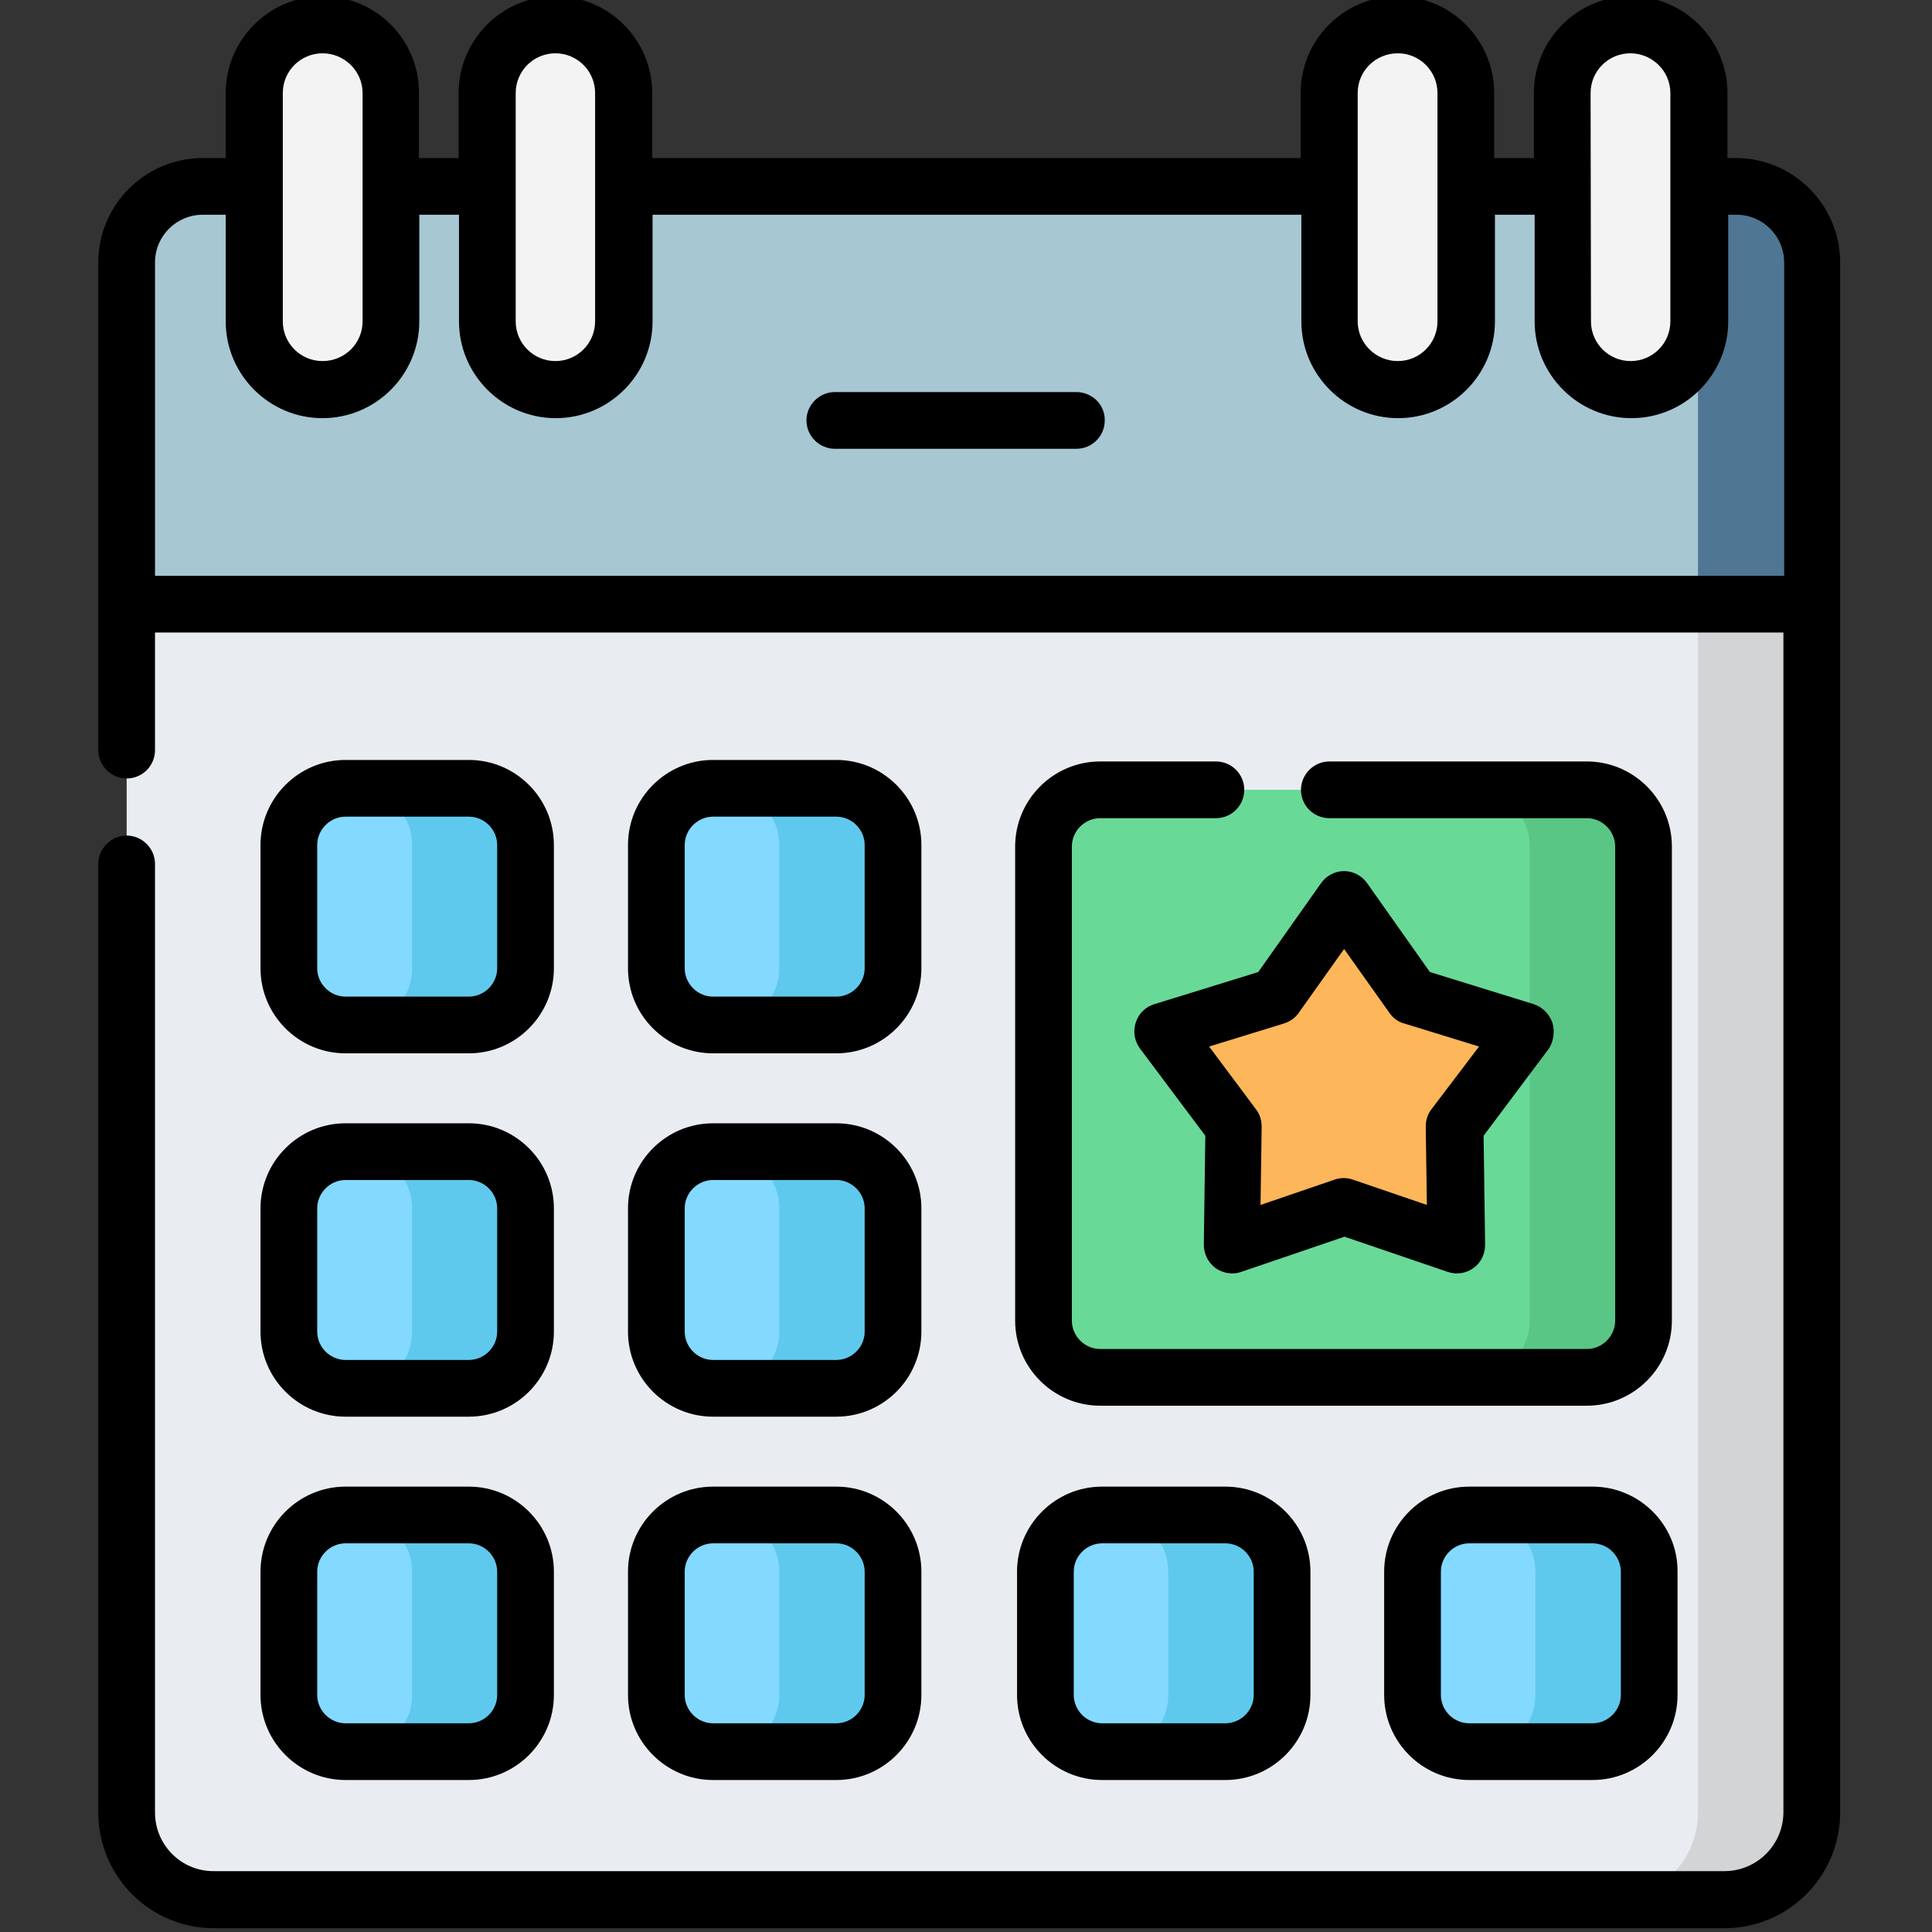
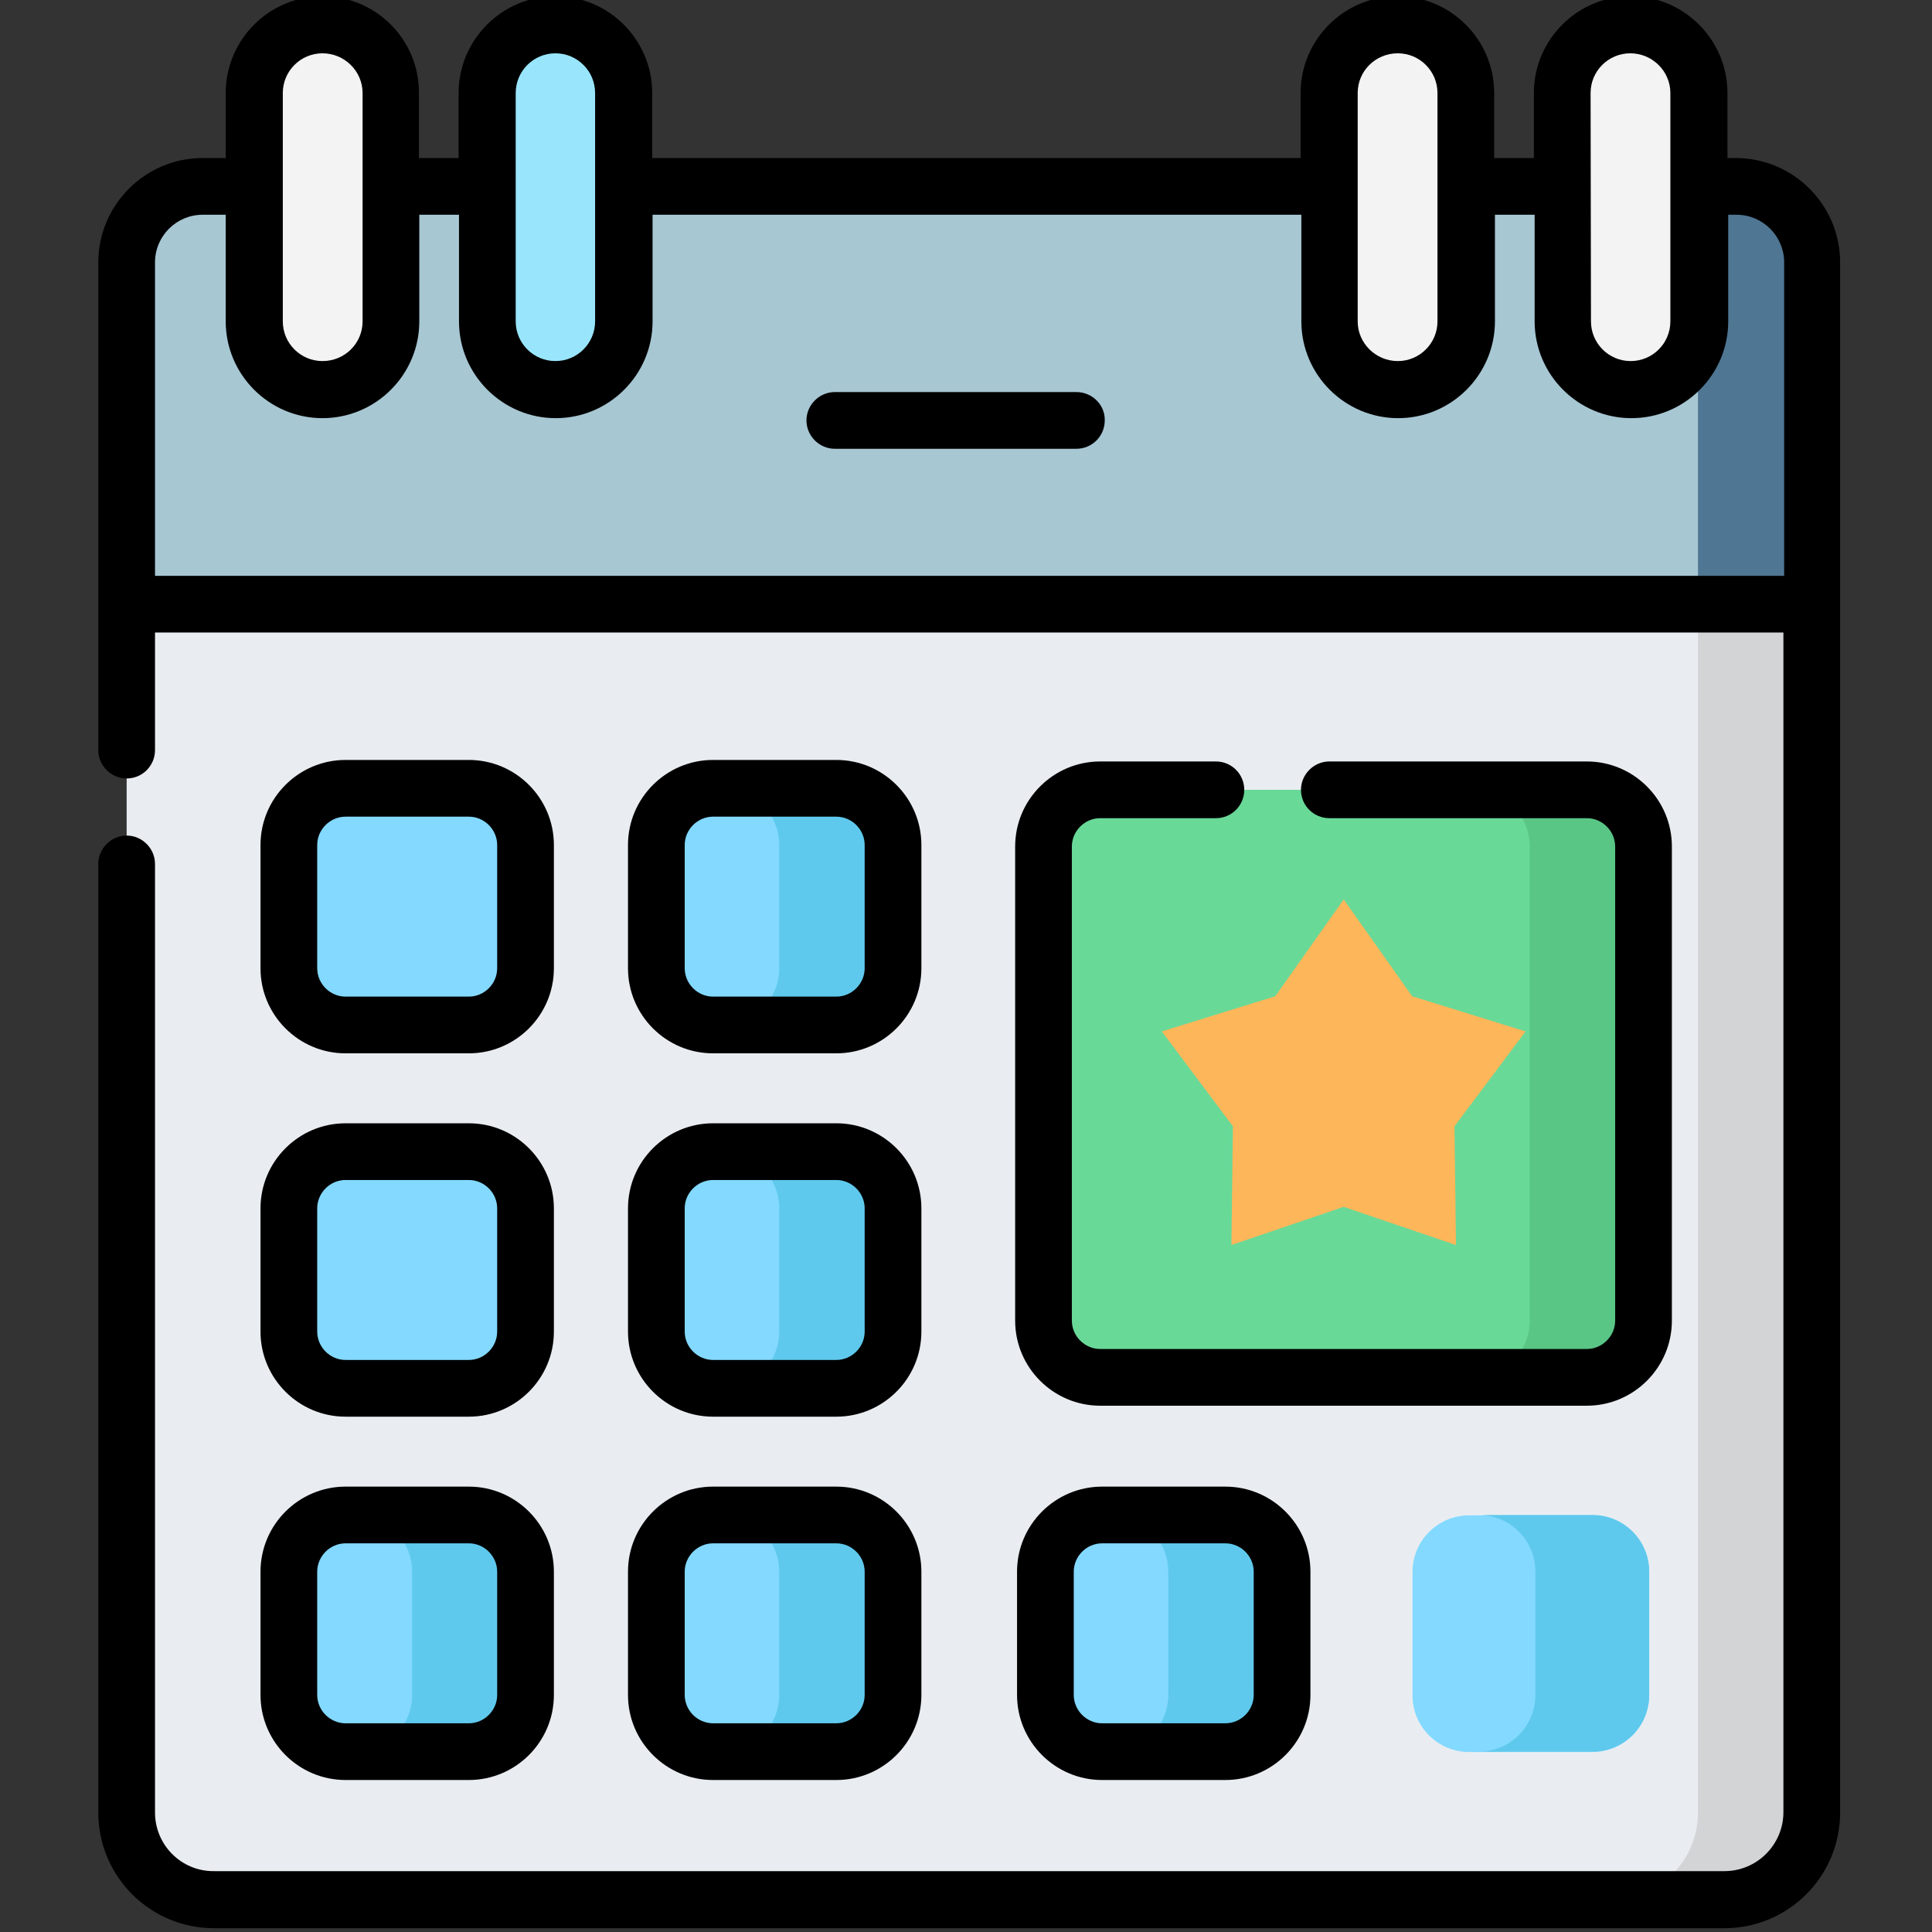
<svg xmlns="http://www.w3.org/2000/svg" version="1.1" id="Layer_1" x="0px" y="0px" viewBox="0 0 511 511" style="enable-background:new 0 0 511 511;" xml:space="preserve">
  <rect x="0" y="0" width="511" height="511" fill="#333333" stroke="none" />
  <style type="text/css">
	.st0{fill:#E9EDF1;}
	.st1{fill:#D2D4D6;}
	.st2{fill:#A7C7D3;}
	.st3{fill:#4F7693;}
	.st4{fill:#F3F3F3;}
	.st5{fill:#99E6FC;}
	.st6{fill:#83D9FF;}
	.st7{fill:#5FC9ED;}
	.st8{fill:#69D998;}
	.st9{fill:#59C686;}
	.st10{fill:#FDB659;}
</style>
  <path class="st0" d="M456.1,502.5H56.6c-12.8,0-23.1-10.4-23.1-23.1V87.7h445.7v391.7C479.2,492.1,468.8,502.5,456.1,502.5z" />
  <path class="st1" d="M449.1,87.7v391.7c0,12.8-10.4,23.1-23.1,23.1h30.1c12.8,0,23.1-10.4,23.1-23.1V87.7H449.1z" />
  <path class="st2" d="M459.1,49.3H53.6c-11.1,0-20.1,9-20.1,20.1v90.4h445.7V69.4C479.2,58.3,470.2,49.3,459.1,49.3z" />
  <path class="st3" d="M459.1,49.3H429c11.1,0,20.1,9,20.1,20.1v90.4h30.1V69.4C479.2,58.3,470.2,49.3,459.1,49.3z" />
  <path class="st4" d="M85.3,103.1c-10,0-18.1-8.1-18.1-18.1V24.6c0-10,8.1-18.1,18.1-18.1s18.1,8.1,18.1,18.1V85  C103.4,95,95.3,103.1,85.3,103.1z" />
  <path class="st5" d="M146.9,103.1c-10,0-18.1-8.1-18.1-18.1V24.6c0-10,8.1-18.1,18.1-18.1c10,0,18.1,8.1,18.1,18.1V85  C165,95,156.9,103.1,146.9,103.1z" />
  <g>
-     <path class="st4" d="M146.9,103.1c-10,0-18.1-8.1-18.1-18.1V24.6c0-10,8.1-18.1,18.1-18.1c10,0,18.1,8.1,18.1,18.1V85   C165,95,156.9,103.1,146.9,103.1z" />
    <path class="st4" d="M369.7,103.1c-10,0-18.1-8.1-18.1-18.1V24.6c0-10,8.1-18.1,18.1-18.1s18.1,8.1,18.1,18.1V85   C387.7,95,379.6,103.1,369.7,103.1z" />
    <path class="st4" d="M431.3,103.1c-10,0-18.1-8.1-18.1-18.1V24.6c0-10,8.1-18.1,18.1-18.1s18.1,8.1,18.1,18.1V85   C449.4,95,441.3,103.1,431.3,103.1z" />
  </g>
  <path class="st6" d="M124,271.1H91.4c-8.3,0-15-6.7-15-15v-32.6c0-8.3,6.7-15,15-15H124c8.3,0,15,6.7,15,15v32.6  C139,264.4,132.3,271.1,124,271.1z" />
-   <path class="st7" d="M124,208.5H94c8.3,0,15,6.7,15,15v32.6c0,8.3-6.7,15-15,15H124c8.3,0,15-6.7,15-15v-32.6  C139,215.2,132.3,208.5,124,208.5z" />
  <path class="st6" d="M221.2,271.1h-32.6c-8.3,0-15-6.7-15-15v-32.6c0-8.3,6.7-15,15-15h32.6c8.3,0,15,6.7,15,15v32.6  C236.2,264.4,229.5,271.1,221.2,271.1z" />
  <path class="st7" d="M221.2,208.5h-30.1c8.3,0,15,6.7,15,15v32.6c0,8.3-6.7,15-15,15h30.1c8.3,0,15-6.7,15-15v-32.6  C236.2,215.2,229.5,208.5,221.2,208.5z" />
  <path class="st6" d="M124,367.2H91.4c-8.3,0-15-6.7-15-15v-32.6c0-8.3,6.7-15,15-15H124c8.3,0,15,6.7,15,15v32.6  C139,360.5,132.3,367.2,124,367.2z" />
-   <path class="st7" d="M124,304.6H94c8.3,0,15,6.7,15,15v32.6c0,8.3-6.7,15-15,15H124c8.3,0,15-6.7,15-15v-32.6  C139,311.3,132.3,304.6,124,304.6z" />
  <path class="st6" d="M221.2,367.2h-32.6c-8.3,0-15-6.7-15-15v-32.6c0-8.3,6.7-15,15-15h32.6c8.3,0,15,6.7,15,15v32.6  C236.2,360.5,229.5,367.2,221.2,367.2z" />
  <path class="st7" d="M221.2,304.6h-30.1c8.3,0,15,6.7,15,15v32.6c0,8.3-6.7,15-15,15h30.1c8.3,0,15-6.7,15-15v-32.6  C236.2,311.3,229.5,304.6,221.2,304.6z" />
  <path class="st6" d="M124,463.4H91.4c-8.3,0-15-6.7-15-15v-32.6c0-8.3,6.7-15,15-15H124c8.3,0,15,6.7,15,15v32.6  C139,456.6,132.3,463.4,124,463.4z" />
  <path class="st7" d="M124,400.7H94c8.3,0,15,6.7,15,15v32.6c0,8.3-6.7,15-15,15H124c8.3,0,15-6.7,15-15v-32.6  C139,407.4,132.3,400.7,124,400.7z" />
  <path class="st6" d="M221.2,463.4h-32.6c-8.3,0-15-6.7-15-15v-32.6c0-8.3,6.7-15,15-15h32.6c8.3,0,15,6.7,15,15v32.6  C236.2,456.6,229.5,463.4,221.2,463.4z" />
  <path class="st7" d="M221.2,400.7h-30.1c8.3,0,15,6.7,15,15v32.6c0,8.3-6.7,15-15,15h30.1c8.3,0,15-6.7,15-15v-32.6  C236.2,407.4,229.5,400.7,221.2,400.7z" />
  <path class="st6" d="M324.1,463.4h-32.6c-8.3,0-15-6.7-15-15v-32.6c0-8.3,6.7-15,15-15h32.6c8.3,0,15,6.7,15,15v32.6  C339.1,456.6,332.4,463.4,324.1,463.4z" />
  <path class="st7" d="M324.1,400.7H294c8.3,0,15,6.7,15,15v32.6c0,8.3-6.7,15-15,15h30.1c8.3,0,15-6.7,15-15v-32.6  C339.1,407.4,332.4,400.7,324.1,400.7z" />
  <path class="st6" d="M421.2,463.4h-32.6c-8.3,0-15-6.7-15-15v-32.6c0-8.3,6.7-15,15-15h32.6c8.3,0,15,6.7,15,15v32.6  C436.2,456.6,429.5,463.4,421.2,463.4z" />
  <path class="st7" d="M421.2,400.7h-30.1c8.3,0,15,6.7,15,15v32.6c0,8.3-6.7,15-15,15h30.1c8.3,0,15-6.7,15-15v-32.6  C436.2,407.4,429.5,400.7,421.2,400.7z" />
  <path class="st8" d="M419.7,364.3H291c-8.3,0-15-6.7-15-15V223.9c0-8.3,6.7-15,15-15h128.7c8.3,0,15,6.7,15,15v125.4  C434.7,357.6,428,364.3,419.7,364.3z" />
  <path class="st9" d="M419.7,208.9h-30.1c8.3,0,15,6.7,15,15v125.4c0,8.3-6.7,15-15,15h30.1c8.3,0,15-6.7,15-15V223.9  C434.7,215.6,428,208.9,419.7,208.9z" />
  <path class="st10" d="M355.4,237.9l18.1,25.6l30,9.3l-18.8,25.1l0.4,31.4l-29.7-10.1l-29.7,10.1l0.4-31.4l-18.8-25.1l30-9.3  L355.4,237.9z" />
  <path d="M459.1,41.8h-2.2V24.6c0-14.1-11.5-25.6-25.6-25.6c-14.1,0-25.6,11.5-25.6,25.6v17.2h-10.5V24.6c0-14.1-11.5-25.6-25.6-25.6  c-14.1,0-25.6,11.5-25.6,25.6v17.2H172.5V24.6C172.5,10.5,161-1,146.9-1c-14.1,0-25.6,11.5-25.6,25.6v17.2h-10.5V24.6  C110.9,10.5,99.4-1,85.3-1C71.2-1,59.7,10.5,59.7,24.6v17.2h-6.1c-15.2,0-27.6,12.4-27.6,27.6v129c0,4.1,3.4,7.5,7.5,7.5  c4.2,0,7.5-3.4,7.5-7.5v-31.1h430.7v312c0,8.6-7,15.6-15.6,15.6H56.6C48,495,41,488,41,479.4V228.5c0-4.1-3.4-7.5-7.5-7.5  c-4.1,0-7.5,3.4-7.5,7.5v250.9c0,16.9,13.7,30.6,30.6,30.6h399.5c16.9,0,30.6-13.7,30.6-30.6v-410C486.7,54.2,474.3,41.8,459.1,41.8  z M420.7,24.6c0-5.8,4.7-10.5,10.5-10.5c5.8,0,10.6,4.7,10.6,10.5V85c0,5.8-4.7,10.5-10.5,10.5s-10.5-4.7-10.5-10.5L420.7,24.6  L420.7,24.6z M359.1,24.6c0-5.8,4.7-10.5,10.6-10.5c5.8,0,10.5,4.7,10.5,10.5V85c0,5.8-4.7,10.5-10.5,10.5  c-5.8,0-10.6-4.7-10.6-10.5V24.6z M136.4,24.6c0-5.8,4.7-10.5,10.5-10.5c5.8,0,10.5,4.7,10.5,10.5V85c0,5.8-4.7,10.5-10.5,10.5  c-5.8,0-10.5-4.7-10.5-10.5V24.6z M74.8,24.6c0-5.8,4.7-10.5,10.5-10.5c5.8,0,10.6,4.7,10.6,10.5V85c0,5.8-4.7,10.5-10.6,10.5  c-5.8,0-10.5-4.7-10.5-10.5V24.6z M41,69.4c0-7,5.7-12.6,12.6-12.6h6.1V85c0,14.1,11.5,25.6,25.6,25.6c14.1,0,25.6-11.5,25.6-25.6  V56.8h10.5V85c0,14.1,11.5,25.6,25.6,25.6c14.1,0,25.6-11.5,25.6-25.6V56.8h171.6V85c0,14.1,11.5,25.6,25.6,25.6  c14.1,0,25.6-11.5,25.6-25.6V56.8h10.5V85c0,14.1,11.5,25.6,25.6,25.6c14.1,0,25.6-11.5,25.6-25.6V56.8h2.2c7,0,12.6,5.7,12.6,12.6  v82.9H41V69.4z" />
  <path d="M284.7,103.7h-63.9c-4.1,0-7.5,3.4-7.5,7.5c0,4.1,3.4,7.5,7.5,7.5h63.9c4.2,0,7.5-3.4,7.5-7.5  C292.3,107.1,288.9,103.7,284.7,103.7z" />
  <path d="M91.4,278.6H124c12.4,0,22.5-10.1,22.5-22.5v-32.6c0-12.4-10.1-22.5-22.5-22.5H91.4c-12.4,0-22.5,10.1-22.5,22.5v32.6  C68.9,268.5,79,278.6,91.4,278.6z M83.9,223.5c0-4.1,3.4-7.5,7.5-7.5H124c4.1,0,7.5,3.4,7.5,7.5v32.6c0,4.1-3.4,7.5-7.5,7.5H91.4  c-4.1,0-7.5-3.4-7.5-7.5V223.5z" />
  <path d="M188.6,278.6h32.6c12.4,0,22.5-10.1,22.5-22.5v-32.6c0-12.4-10.1-22.5-22.5-22.5h-32.6c-12.4,0-22.5,10.1-22.5,22.5v32.6  C166.1,268.5,176.2,278.6,188.6,278.6z M181.1,223.5c0-4.1,3.4-7.5,7.5-7.5h32.6c4.1,0,7.5,3.4,7.5,7.5v32.6c0,4.1-3.4,7.5-7.5,7.5  h-32.6c-4.1,0-7.5-3.4-7.5-7.5V223.5z" />
  <path d="M68.9,352.2c0,12.4,10.1,22.5,22.5,22.5H124c12.4,0,22.5-10.1,22.5-22.5v-32.6c0-12.4-10.1-22.5-22.5-22.5H91.4  c-12.4,0-22.5,10.1-22.5,22.5V352.2z M83.9,319.6c0-4.1,3.4-7.5,7.5-7.5H124c4.1,0,7.5,3.4,7.5,7.5v32.6c0,4.1-3.4,7.5-7.5,7.5H91.4  c-4.1,0-7.5-3.4-7.5-7.5V319.6z" />
  <path d="M166.1,352.2c0,12.4,10.1,22.5,22.5,22.5h32.6c12.4,0,22.5-10.1,22.5-22.5v-32.6c0-12.4-10.1-22.5-22.5-22.5h-32.6  c-12.4,0-22.5,10.1-22.5,22.5V352.2z M181.1,319.6c0-4.1,3.4-7.5,7.5-7.5h32.6c4.1,0,7.5,3.4,7.5,7.5v32.6c0,4.1-3.4,7.5-7.5,7.5  h-32.6c-4.1,0-7.5-3.4-7.5-7.5V319.6z" />
  <path d="M68.9,448.3c0,12.4,10.1,22.5,22.5,22.5H124c12.4,0,22.5-10.1,22.5-22.5v-32.6c0-12.4-10.1-22.5-22.5-22.5H91.4  c-12.4,0-22.5,10.1-22.5,22.5V448.3z M83.9,415.7c0-4.1,3.4-7.5,7.5-7.5H124c4.1,0,7.5,3.4,7.5,7.5v32.6c0,4.1-3.4,7.5-7.5,7.5H91.4  c-4.1,0-7.5-3.4-7.5-7.5V415.7z" />
  <path d="M166.1,448.3c0,12.4,10.1,22.5,22.5,22.5h32.6c12.4,0,22.5-10.1,22.5-22.5v-32.6c0-12.4-10.1-22.5-22.5-22.5h-32.6  c-12.4,0-22.5,10.1-22.5,22.5V448.3z M181.1,415.7c0-4.1,3.4-7.5,7.5-7.5h32.6c4.1,0,7.5,3.4,7.5,7.5v32.6c0,4.1-3.4,7.5-7.5,7.5  h-32.6c-4.1,0-7.5-3.4-7.5-7.5V415.7z" />
  <path d="M291.5,393.2c-12.4,0-22.5,10.1-22.5,22.5v32.6c0,12.4,10.1,22.5,22.5,22.5h32.6c12.4,0,22.5-10.1,22.5-22.5v-32.6  c0-12.4-10.1-22.5-22.5-22.5H291.5z M331.6,415.7v32.6c0,4.1-3.4,7.5-7.5,7.5h-32.6c-4.1,0-7.5-3.4-7.5-7.5v-32.6  c0-4.1,3.4-7.5,7.5-7.5h32.6C328.2,408.2,331.6,411.6,331.6,415.7z" />
-   <path d="M421.2,393.2h-32.6c-12.4,0-22.5,10.1-22.5,22.5v32.6c0,12.4,10.1,22.5,22.5,22.5h32.6c12.4,0,22.5-10.1,22.5-22.5v-32.6  C443.8,403.3,433.6,393.2,421.2,393.2z M428.7,448.3c0,4.1-3.4,7.5-7.5,7.5h-32.6c-4.1,0-7.5-3.4-7.5-7.5v-32.6  c0-4.1,3.4-7.5,7.5-7.5h32.6c4.1,0,7.5,3.4,7.5,7.5V448.3z" />
  <path d="M321.6,201.4H291c-12.4,0-22.5,10.1-22.5,22.5v125.4c0,12.4,10.1,22.5,22.5,22.5h128.7c12.4,0,22.5-10.1,22.5-22.5V223.9  c0-12.4-10.1-22.5-22.5-22.5h-68.1c-4.1,0-7.5,3.4-7.5,7.5c0,4.2,3.4,7.5,7.5,7.5h68.1c4.1,0,7.5,3.4,7.5,7.5v125.4  c0,4.1-3.4,7.5-7.5,7.5H291c-4.1,0-7.5-3.4-7.5-7.5V223.9c0-4.1,3.4-7.5,7.5-7.5h30.6c4.2,0,7.5-3.4,7.5-7.5  C329.1,204.8,325.8,201.4,321.6,201.4z" />
-   <path d="M410.6,270.5c-0.8-2.3-2.6-4.1-4.9-4.9l-27.5-8.5l-16.6-23.5c-1.4-2-3.7-3.2-6.1-3.2c-2.4,0-4.7,1.2-6.1,3.2l-16.6,23.5  l-27.5,8.5c-2.3,0.7-4.2,2.5-4.9,4.9c-0.8,2.3-0.3,4.9,1.1,6.8l17.3,23.1l-0.4,28.8c0,2.4,1.1,4.7,3.1,6.2c1.3,0.9,2.8,1.4,4.4,1.4  c0.8,0,1.6-0.1,2.4-0.4l27.3-9.3l27.3,9.3c2.3,0.8,4.9,0.4,6.8-1c2-1.4,3.1-3.7,3.1-6.2l-0.4-28.8l17.3-23.1  C410.9,275.4,411.3,272.8,410.6,270.5z M378.6,293.4c-1,1.3-1.5,2.9-1.5,4.6l0.3,20.7l-19.6-6.7c-0.8-0.3-1.6-0.4-2.4-0.4  s-1.6,0.1-2.4,0.4l-19.6,6.7l0.3-20.7c0-1.7-0.5-3.3-1.5-4.6l-12.4-16.6l19.8-6.1c1.6-0.5,3-1.5,3.9-2.8l12-16.9l12,16.9  c1,1.4,2.3,2.4,3.9,2.8l19.8,6.1L378.6,293.4z" />
</svg>